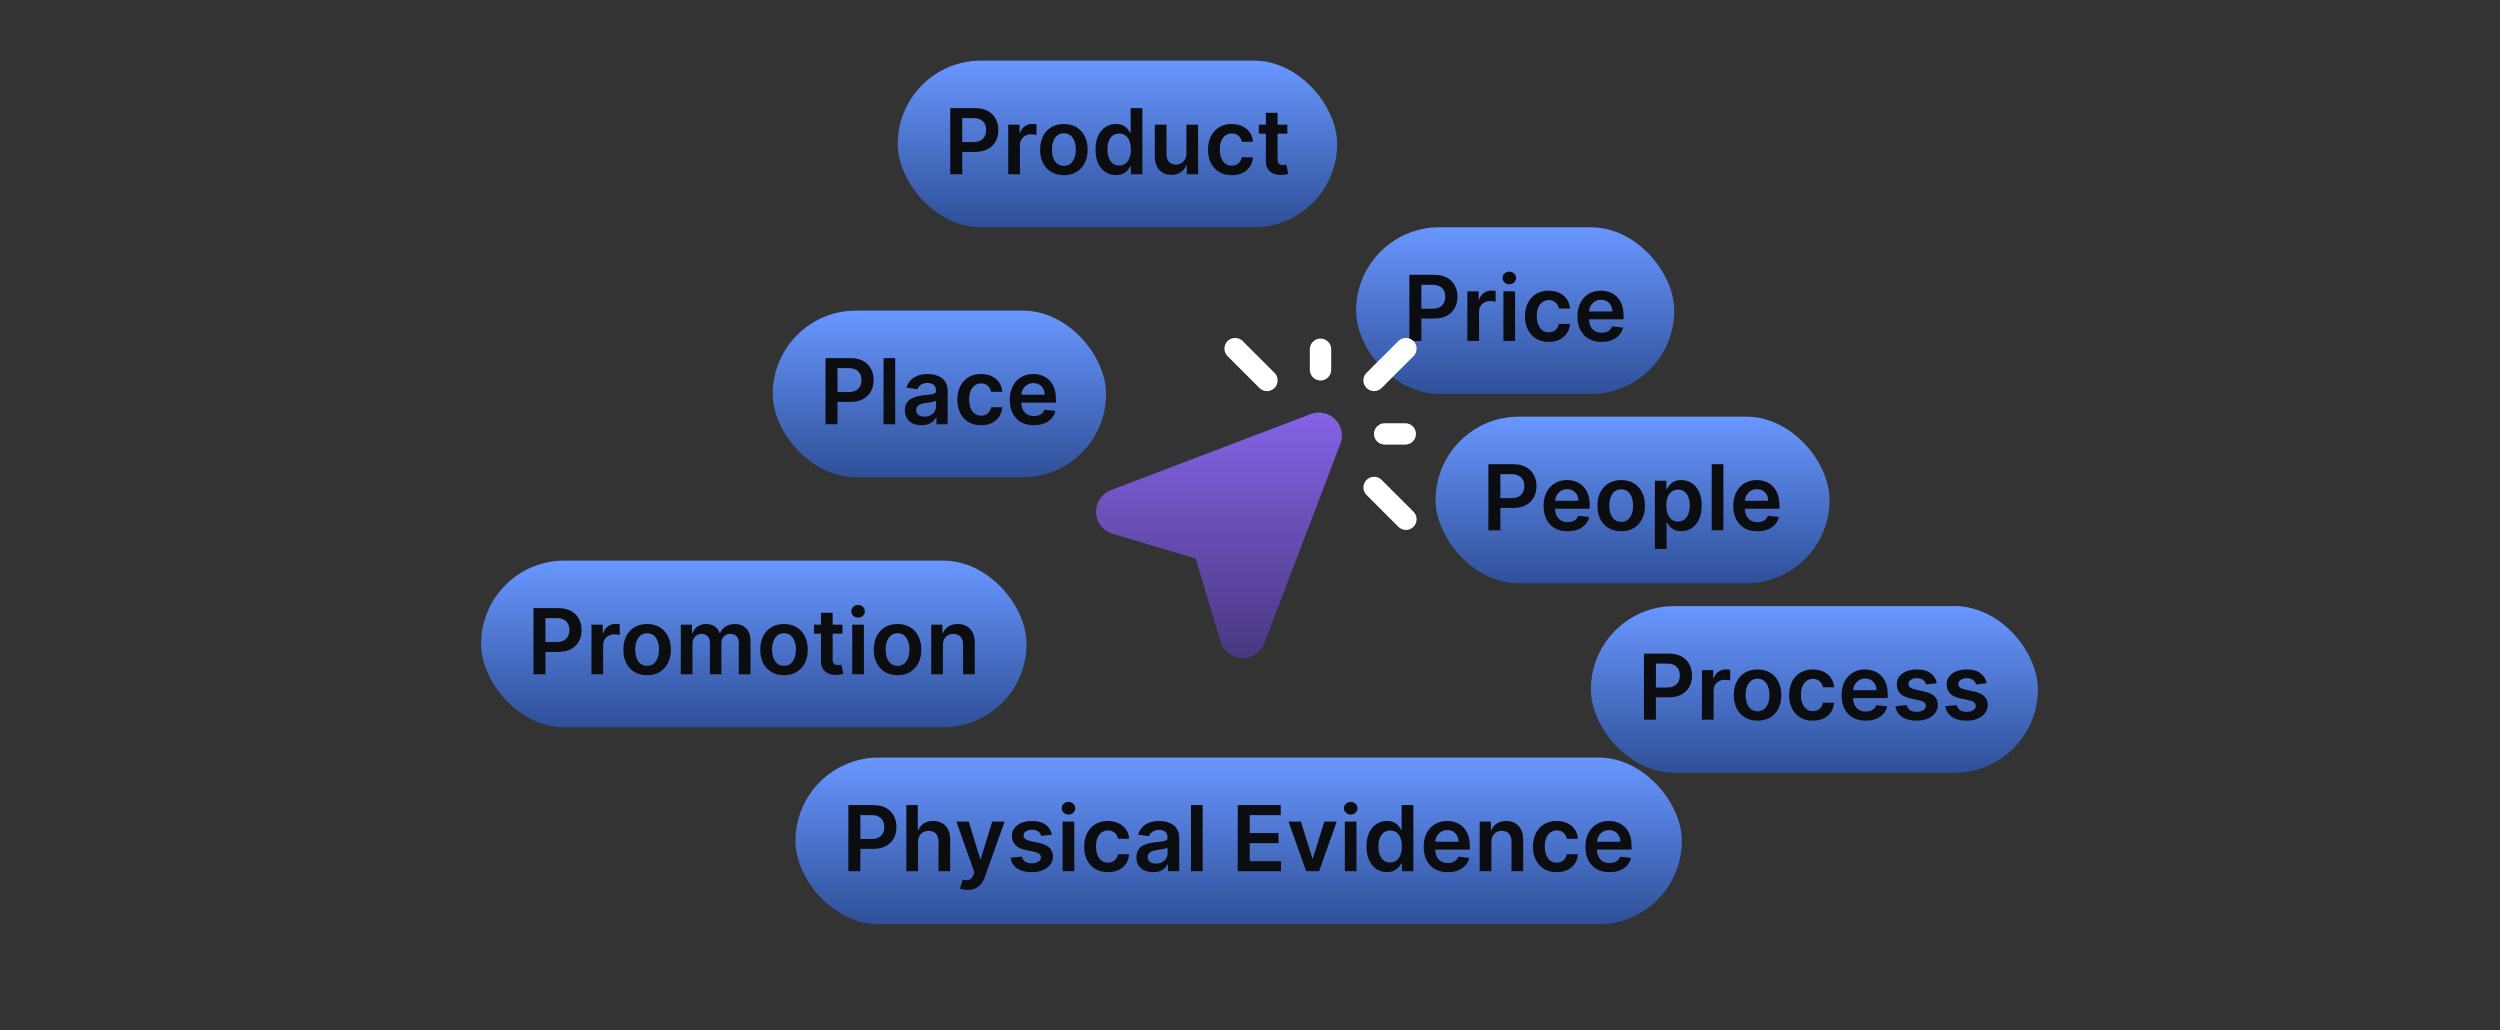
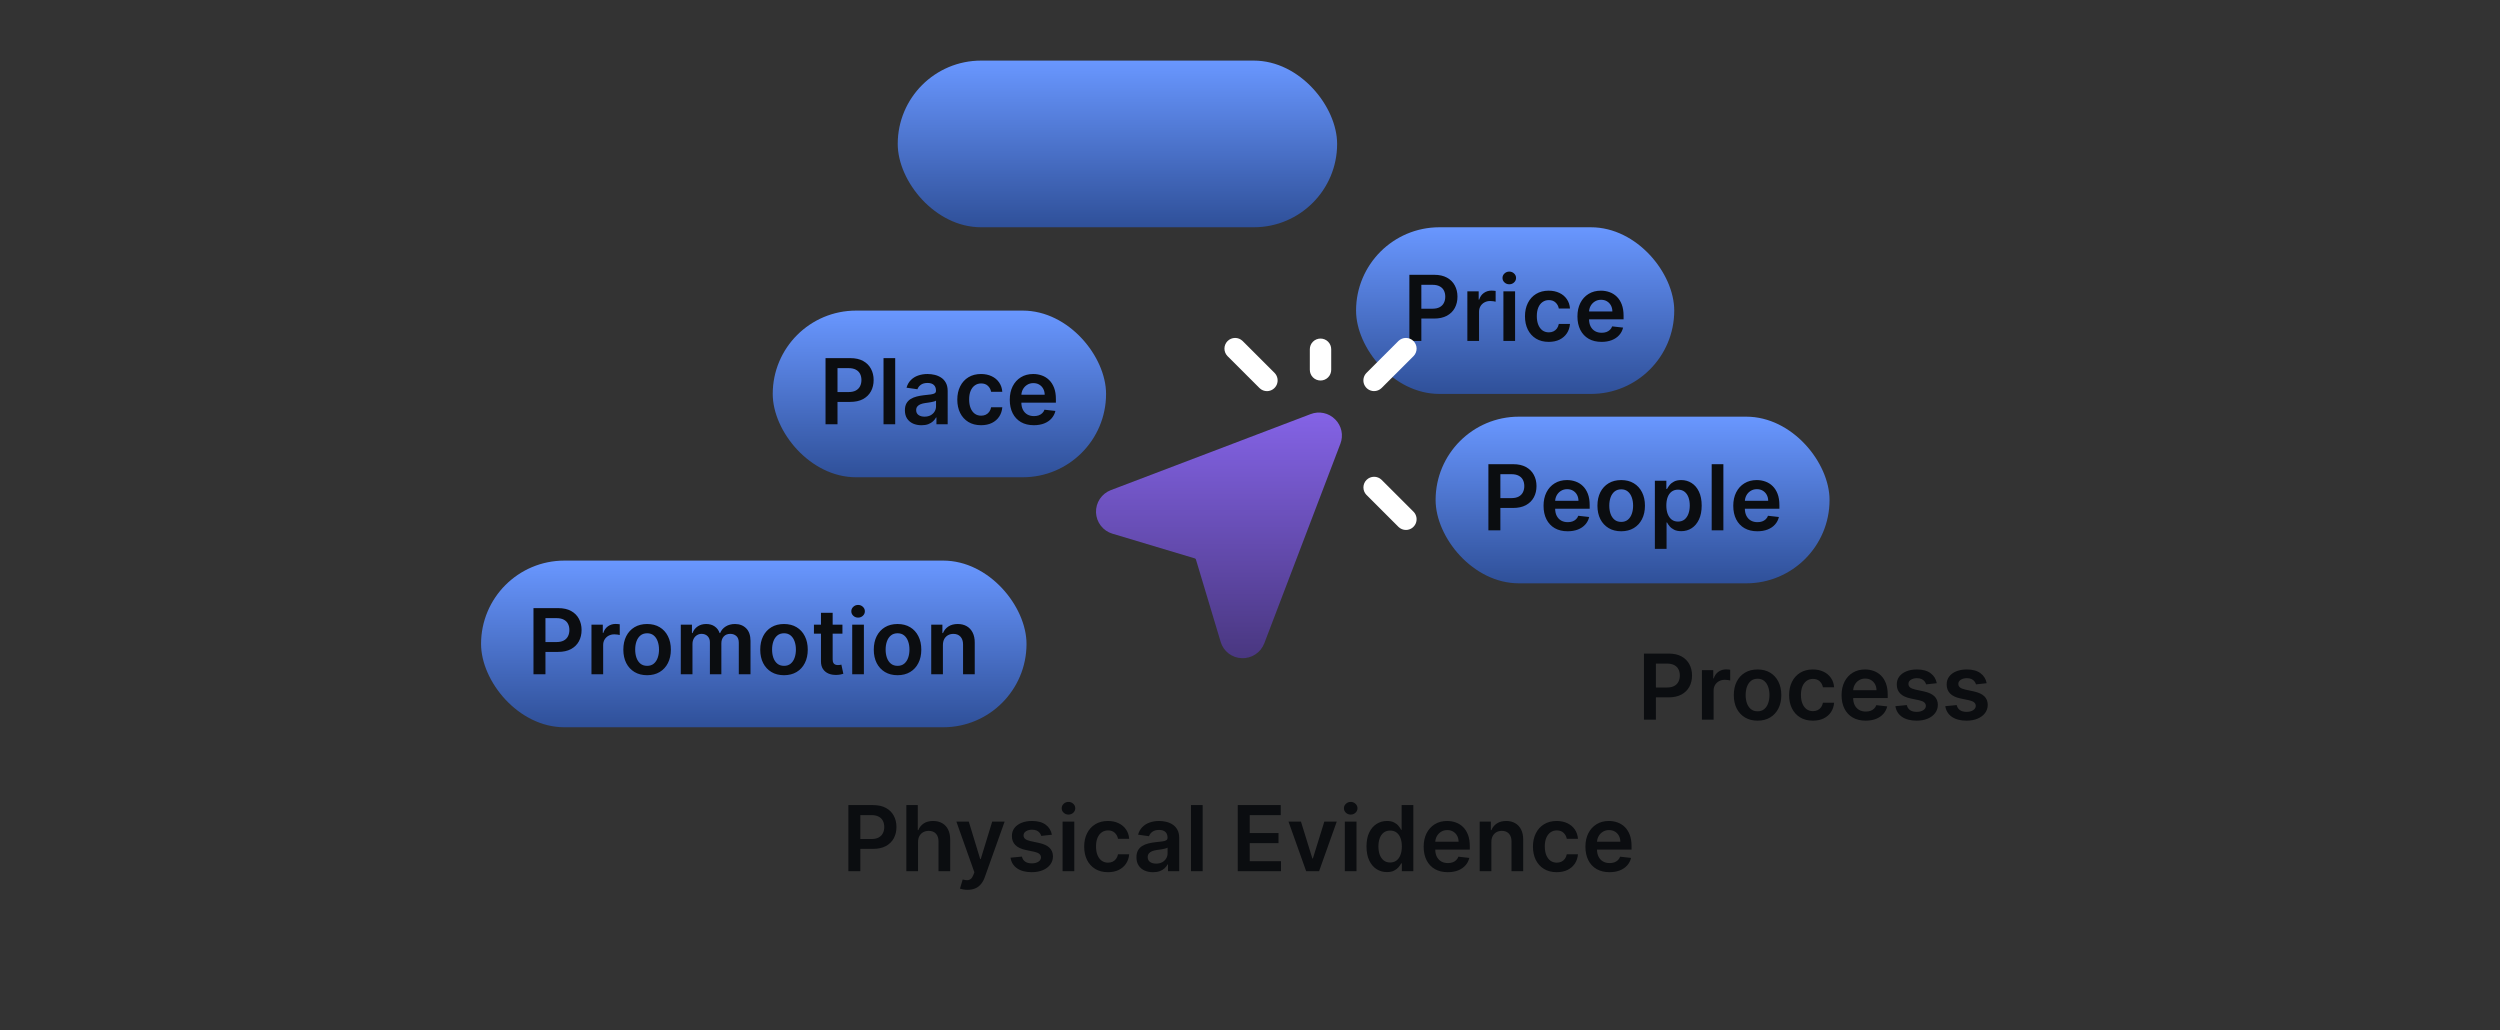
<svg xmlns="http://www.w3.org/2000/svg" width="330" height="136" viewBox="0 0 330 136" fill="none">
  <rect x="0" y="0" width="330" height="136" fill="#333333" stroke="none" />
-   <rect x="105" y="100" width="117" height="22" rx="11" fill="url(#paint0_linear_19_588)" />
  <path d="M111.984 115V106.273H115.257C115.927 106.273 116.49 106.398 116.944 106.648C117.401 106.898 117.747 107.241 117.98 107.679C118.215 108.114 118.333 108.608 118.333 109.162C118.333 109.722 118.215 110.219 117.98 110.653C117.744 111.088 117.396 111.43 116.936 111.68C116.475 111.928 115.909 112.051 115.235 112.051H113.066V110.751H115.022C115.414 110.751 115.735 110.683 115.985 110.547C116.235 110.411 116.42 110.223 116.539 109.984C116.661 109.746 116.722 109.472 116.722 109.162C116.722 108.852 116.661 108.58 116.539 108.344C116.42 108.108 116.234 107.925 115.981 107.794C115.731 107.661 115.409 107.594 115.014 107.594H113.565V115H111.984ZM121.181 111.165V115H119.638V106.273H121.147V109.567H121.224C121.377 109.197 121.614 108.906 121.935 108.693C122.259 108.477 122.671 108.369 123.171 108.369C123.626 108.369 124.022 108.464 124.36 108.655C124.698 108.845 124.959 109.124 125.144 109.49C125.331 109.857 125.425 110.304 125.425 110.832V115H123.883V111.071C123.883 110.631 123.769 110.288 123.542 110.044C123.317 109.797 123.002 109.673 122.596 109.673C122.323 109.673 122.079 109.733 121.863 109.852C121.65 109.969 121.482 110.138 121.36 110.359C121.241 110.581 121.181 110.849 121.181 111.165ZM127.722 117.455C127.512 117.455 127.317 117.438 127.138 117.403C126.962 117.372 126.822 117.335 126.716 117.293L127.074 116.091C127.299 116.156 127.499 116.188 127.675 116.185C127.851 116.182 128.006 116.126 128.14 116.018C128.276 115.913 128.391 115.737 128.485 115.49L128.617 115.136L126.243 108.455H127.88L129.388 113.398H129.456L130.969 108.455H132.61L129.989 115.793C129.867 116.139 129.705 116.436 129.503 116.683C129.302 116.933 129.055 117.124 128.762 117.254C128.472 117.388 128.126 117.455 127.722 117.455ZM138.851 110.185L137.444 110.338C137.405 110.196 137.335 110.062 137.236 109.938C137.139 109.812 137.008 109.712 136.844 109.635C136.679 109.558 136.477 109.52 136.238 109.52C135.917 109.52 135.648 109.589 135.429 109.729C135.213 109.868 135.106 110.048 135.109 110.27C135.106 110.46 135.176 110.615 135.318 110.734C135.463 110.854 135.702 110.952 136.034 111.028L137.15 111.267C137.77 111.401 138.23 111.612 138.531 111.902C138.835 112.192 138.988 112.571 138.991 113.04C138.988 113.452 138.868 113.815 138.629 114.131C138.393 114.443 138.065 114.687 137.645 114.864C137.224 115.04 136.741 115.128 136.196 115.128C135.395 115.128 134.75 114.96 134.261 114.625C133.773 114.287 133.481 113.817 133.388 113.214L134.892 113.07C134.96 113.365 135.105 113.588 135.327 113.739C135.548 113.889 135.836 113.964 136.192 113.964C136.558 113.964 136.852 113.889 137.074 113.739C137.298 113.588 137.41 113.402 137.41 113.18C137.41 112.993 137.338 112.838 137.193 112.716C137.051 112.594 136.829 112.5 136.528 112.435L135.412 112.2C134.784 112.07 134.319 111.849 134.018 111.54C133.717 111.227 133.568 110.832 133.571 110.355C133.568 109.952 133.677 109.602 133.899 109.307C134.123 109.009 134.434 108.778 134.832 108.616C135.233 108.452 135.694 108.369 136.217 108.369C136.984 108.369 137.588 108.533 138.028 108.859C138.471 109.186 138.746 109.628 138.851 110.185ZM140.263 115V108.455H141.806V115H140.263ZM141.039 107.526C140.795 107.526 140.584 107.445 140.408 107.283C140.232 107.118 140.144 106.92 140.144 106.69C140.144 106.457 140.232 106.26 140.408 106.098C140.584 105.933 140.795 105.851 141.039 105.851C141.286 105.851 141.496 105.933 141.67 106.098C141.846 106.26 141.934 106.457 141.934 106.69C141.934 106.92 141.846 107.118 141.67 107.283C141.496 107.445 141.286 107.526 141.039 107.526ZM146.247 115.128C145.594 115.128 145.033 114.984 144.564 114.697C144.098 114.411 143.739 114.014 143.486 113.509C143.236 113 143.111 112.415 143.111 111.753C143.111 111.088 143.239 110.501 143.494 109.993C143.75 109.482 144.111 109.084 144.577 108.8C145.046 108.513 145.6 108.369 146.239 108.369C146.77 108.369 147.24 108.467 147.649 108.663C148.061 108.857 148.389 109.131 148.634 109.486C148.878 109.838 149.017 110.25 149.051 110.722H147.577C147.517 110.406 147.375 110.143 147.151 109.933C146.929 109.72 146.632 109.614 146.26 109.614C145.945 109.614 145.668 109.699 145.429 109.869C145.191 110.037 145.004 110.278 144.871 110.594C144.74 110.909 144.675 111.287 144.675 111.727C144.675 112.173 144.74 112.557 144.871 112.878C145.002 113.196 145.185 113.442 145.421 113.615C145.659 113.786 145.939 113.871 146.26 113.871C146.487 113.871 146.691 113.828 146.869 113.743C147.051 113.655 147.203 113.528 147.325 113.364C147.448 113.199 147.531 112.999 147.577 112.763H149.051C149.014 113.226 148.878 113.636 148.642 113.994C148.406 114.349 148.085 114.628 147.679 114.83C147.273 115.028 146.796 115.128 146.247 115.128ZM152.202 115.132C151.787 115.132 151.413 115.058 151.081 114.911C150.751 114.76 150.49 114.538 150.297 114.246C150.106 113.953 150.011 113.592 150.011 113.163C150.011 112.794 150.079 112.489 150.216 112.247C150.352 112.006 150.538 111.812 150.774 111.668C151.01 111.523 151.275 111.413 151.571 111.339C151.869 111.263 152.177 111.207 152.496 111.173C152.879 111.134 153.19 111.098 153.429 111.067C153.667 111.033 153.841 110.982 153.949 110.913C154.059 110.842 154.115 110.733 154.115 110.585V110.56C154.115 110.239 154.02 109.99 153.829 109.814C153.639 109.638 153.365 109.55 153.007 109.55C152.629 109.55 152.329 109.632 152.108 109.797C151.889 109.962 151.741 110.156 151.665 110.381L150.224 110.176C150.338 109.778 150.525 109.446 150.787 109.179C151.048 108.909 151.368 108.707 151.746 108.574C152.123 108.438 152.541 108.369 152.998 108.369C153.314 108.369 153.628 108.406 153.94 108.48C154.253 108.554 154.538 108.676 154.797 108.847C155.055 109.014 155.263 109.243 155.419 109.533C155.578 109.822 155.657 110.185 155.657 110.619V115H154.175V114.101H154.123C154.03 114.283 153.898 114.453 153.727 114.612C153.559 114.768 153.348 114.895 153.092 114.991C152.839 115.085 152.542 115.132 152.202 115.132ZM152.602 113.999C152.912 113.999 153.18 113.937 153.407 113.815C153.635 113.69 153.809 113.526 153.932 113.321C154.057 113.116 154.119 112.893 154.119 112.652V111.881C154.071 111.92 153.988 111.957 153.872 111.991C153.758 112.026 153.631 112.055 153.488 112.081C153.346 112.107 153.206 112.129 153.067 112.149C152.927 112.169 152.807 112.186 152.704 112.2C152.474 112.232 152.268 112.283 152.086 112.354C151.905 112.425 151.761 112.524 151.656 112.652C151.551 112.777 151.498 112.939 151.498 113.138C151.498 113.422 151.602 113.636 151.809 113.781C152.017 113.926 152.281 113.999 152.602 113.999ZM158.751 106.273V115H157.209V106.273H158.751ZM163.382 115V106.273H169.058V107.598H164.963V109.967H168.764V111.293H164.963V113.675H169.093V115H163.382ZM176.45 108.455L174.119 115H172.414L170.083 108.455H171.728L173.232 113.317H173.301L174.809 108.455H176.45ZM177.517 115V108.455H179.06V115H177.517ZM178.293 107.526C178.048 107.526 177.838 107.445 177.662 107.283C177.486 107.118 177.398 106.92 177.398 106.69C177.398 106.457 177.486 106.26 177.662 106.098C177.838 105.933 178.048 105.851 178.293 105.851C178.54 105.851 178.75 105.933 178.923 106.098C179.1 106.26 179.188 106.457 179.188 106.69C179.188 106.92 179.1 107.118 178.923 107.283C178.75 107.445 178.54 107.526 178.293 107.526ZM183.075 115.115C182.561 115.115 182.101 114.983 181.694 114.719C181.288 114.455 180.967 114.071 180.731 113.568C180.496 113.065 180.378 112.455 180.378 111.736C180.378 111.009 180.497 110.395 180.736 109.895C180.977 109.392 181.302 109.013 181.711 108.757C182.121 108.499 182.577 108.369 183.079 108.369C183.463 108.369 183.778 108.435 184.025 108.565C184.273 108.693 184.469 108.848 184.613 109.03C184.758 109.209 184.871 109.378 184.95 109.537H185.014V106.273H186.561V115H185.044V113.969H184.95C184.871 114.128 184.756 114.297 184.605 114.476C184.454 114.652 184.256 114.803 184.008 114.928C183.761 115.053 183.45 115.115 183.075 115.115ZM183.506 113.849C183.832 113.849 184.111 113.761 184.341 113.585C184.571 113.406 184.746 113.158 184.865 112.839C184.984 112.521 185.044 112.151 185.044 111.727C185.044 111.304 184.984 110.936 184.865 110.624C184.748 110.311 184.575 110.068 184.345 109.895C184.118 109.722 183.838 109.635 183.506 109.635C183.162 109.635 182.875 109.724 182.645 109.903C182.415 110.082 182.241 110.33 182.125 110.645C182.008 110.96 181.95 111.321 181.95 111.727C181.95 112.136 182.008 112.501 182.125 112.822C182.244 113.141 182.419 113.392 182.649 113.577C182.882 113.759 183.167 113.849 183.506 113.849ZM191.102 115.128C190.446 115.128 189.879 114.991 189.402 114.719C188.928 114.443 188.563 114.054 188.307 113.551C188.051 113.045 187.923 112.45 187.923 111.766C187.923 111.092 188.051 110.501 188.307 109.993C188.566 109.482 188.926 109.084 189.389 108.8C189.852 108.513 190.396 108.369 191.021 108.369C191.425 108.369 191.806 108.435 192.164 108.565C192.524 108.693 192.843 108.892 193.118 109.162C193.396 109.432 193.615 109.776 193.774 110.193C193.933 110.608 194.013 111.102 194.013 111.676V112.149H188.648V111.109H192.534C192.531 110.814 192.468 110.551 192.343 110.321C192.218 110.088 192.043 109.905 191.818 109.771C191.597 109.638 191.338 109.571 191.043 109.571C190.727 109.571 190.45 109.648 190.212 109.801C189.973 109.952 189.787 110.151 189.654 110.398C189.523 110.642 189.456 110.911 189.453 111.203V112.111C189.453 112.491 189.523 112.818 189.662 113.091C189.801 113.361 189.996 113.568 190.246 113.713C190.496 113.855 190.789 113.926 191.124 113.926C191.348 113.926 191.551 113.895 191.733 113.832C191.915 113.767 192.073 113.672 192.206 113.547C192.34 113.422 192.441 113.267 192.509 113.082L193.949 113.244C193.858 113.625 193.685 113.957 193.429 114.241C193.176 114.523 192.852 114.741 192.458 114.898C192.063 115.051 191.611 115.128 191.102 115.128ZM196.861 111.165V115H195.318V108.455H196.792V109.567H196.869C197.02 109.2 197.26 108.909 197.589 108.693C197.922 108.477 198.332 108.369 198.821 108.369C199.273 108.369 199.666 108.466 200.001 108.659C200.339 108.852 200.601 109.132 200.785 109.499C200.973 109.865 201.065 110.31 201.062 110.832V115H199.52V111.071C199.52 110.634 199.406 110.291 199.179 110.044C198.954 109.797 198.643 109.673 198.246 109.673C197.976 109.673 197.736 109.733 197.525 109.852C197.318 109.969 197.155 110.138 197.035 110.359C196.919 110.581 196.861 110.849 196.861 111.165ZM205.486 115.128C204.832 115.128 204.271 114.984 203.802 114.697C203.336 114.411 202.977 114.014 202.724 113.509C202.474 113 202.349 112.415 202.349 111.753C202.349 111.088 202.477 110.501 202.733 109.993C202.988 109.482 203.349 109.084 203.815 108.8C204.284 108.513 204.838 108.369 205.477 108.369C206.008 108.369 206.479 108.467 206.888 108.663C207.3 108.857 207.628 109.131 207.872 109.486C208.116 109.838 208.256 110.25 208.29 110.722H206.815C206.756 110.406 206.613 110.143 206.389 109.933C206.167 109.72 205.871 109.614 205.498 109.614C205.183 109.614 204.906 109.699 204.667 109.869C204.429 110.037 204.243 110.278 204.109 110.594C203.979 110.909 203.913 111.287 203.913 111.727C203.913 112.173 203.979 112.557 204.109 112.878C204.24 113.196 204.423 113.442 204.659 113.615C204.898 113.786 205.177 113.871 205.498 113.871C205.726 113.871 205.929 113.828 206.108 113.743C206.29 113.655 206.442 113.528 206.564 113.364C206.686 113.199 206.77 112.999 206.815 112.763H208.29C208.253 113.226 208.116 113.636 207.881 113.994C207.645 114.349 207.324 114.628 206.917 114.83C206.511 115.028 206.034 115.128 205.486 115.128ZM212.454 115.128C211.798 115.128 211.231 114.991 210.754 114.719C210.279 114.443 209.914 114.054 209.659 113.551C209.403 113.045 209.275 112.45 209.275 111.766C209.275 111.092 209.403 110.501 209.659 109.993C209.917 109.482 210.278 109.084 210.741 108.8C211.204 108.513 211.748 108.369 212.373 108.369C212.776 108.369 213.157 108.435 213.515 108.565C213.876 108.693 214.194 108.892 214.47 109.162C214.748 109.432 214.967 109.776 215.126 110.193C215.285 110.608 215.365 111.102 215.365 111.676V112.149H209.999V111.109H213.886C213.883 110.814 213.819 110.551 213.694 110.321C213.569 110.088 213.394 109.905 213.17 109.771C212.948 109.638 212.69 109.571 212.394 109.571C212.079 109.571 211.802 109.648 211.563 109.801C211.325 109.952 211.139 110.151 211.005 110.398C210.874 110.642 210.808 110.911 210.805 111.203V112.111C210.805 112.491 210.874 112.818 211.014 113.091C211.153 113.361 211.347 113.568 211.597 113.713C211.847 113.855 212.14 113.926 212.475 113.926C212.7 113.926 212.903 113.895 213.085 113.832C213.267 113.767 213.424 113.672 213.558 113.547C213.691 113.422 213.792 113.267 213.86 113.082L215.301 113.244C215.21 113.625 215.036 113.957 214.781 114.241C214.528 114.523 214.204 114.741 213.809 114.898C213.414 115.051 212.963 115.128 212.454 115.128Z" fill="#0B0D10" />
  <rect x="189.5" y="55" width="52" height="22" rx="11" fill="url(#paint1_linear_19_588)" />
  <path d="M196.468 70V61.273H199.741C200.411 61.273 200.974 61.398 201.428 61.648C201.886 61.898 202.231 62.242 202.464 62.679C202.7 63.114 202.818 63.608 202.818 64.162C202.818 64.722 202.7 65.219 202.464 65.653C202.228 66.088 201.88 66.43 201.42 66.68C200.96 66.928 200.393 67.051 199.72 67.051H197.551V65.751H199.507C199.899 65.751 200.22 65.683 200.47 65.547C200.72 65.41 200.904 65.223 201.024 64.984C201.146 64.746 201.207 64.472 201.207 64.162C201.207 63.852 201.146 63.58 201.024 63.344C200.904 63.108 200.718 62.925 200.465 62.794C200.215 62.66 199.893 62.594 199.498 62.594H198.049V70H196.468ZM206.927 70.128C206.27 70.128 205.704 69.992 205.226 69.719C204.752 69.443 204.387 69.054 204.131 68.551C203.876 68.046 203.748 67.45 203.748 66.766C203.748 66.092 203.876 65.501 204.131 64.993C204.39 64.481 204.751 64.084 205.214 63.8C205.677 63.513 206.221 63.369 206.846 63.369C207.249 63.369 207.63 63.435 207.988 63.565C208.349 63.693 208.667 63.892 208.942 64.162C209.221 64.432 209.439 64.776 209.599 65.193C209.758 65.608 209.837 66.102 209.837 66.676V67.149H204.472V66.109H208.358C208.356 65.814 208.292 65.551 208.167 65.321C208.042 65.088 207.867 64.905 207.643 64.771C207.421 64.638 207.162 64.571 206.867 64.571C206.552 64.571 206.275 64.648 206.036 64.801C205.797 64.952 205.611 65.151 205.478 65.398C205.347 65.642 205.28 65.91 205.278 66.203V67.111C205.278 67.492 205.347 67.818 205.486 68.091C205.626 68.361 205.82 68.568 206.07 68.713C206.32 68.855 206.613 68.926 206.948 68.926C207.172 68.926 207.376 68.895 207.557 68.832C207.739 68.767 207.897 68.672 208.03 68.547C208.164 68.422 208.265 68.267 208.333 68.082L209.773 68.244C209.682 68.625 209.509 68.957 209.253 69.242C209.001 69.523 208.677 69.742 208.282 69.898C207.887 70.051 207.435 70.128 206.927 70.128ZM213.997 70.128C213.358 70.128 212.804 69.987 212.335 69.706C211.867 69.425 211.503 69.031 211.244 68.526C210.989 68.02 210.861 67.429 210.861 66.753C210.861 66.077 210.989 65.484 211.244 64.976C211.503 64.467 211.867 64.072 212.335 63.791C212.804 63.51 213.358 63.369 213.997 63.369C214.637 63.369 215.191 63.51 215.659 63.791C216.128 64.072 216.49 64.467 216.746 64.976C217.004 65.484 217.134 66.077 217.134 66.753C217.134 67.429 217.004 68.02 216.746 68.526C216.49 69.031 216.128 69.425 215.659 69.706C215.191 69.987 214.637 70.128 213.997 70.128ZM214.006 68.892C214.352 68.892 214.642 68.797 214.875 68.606C215.108 68.413 215.281 68.155 215.395 67.831C215.512 67.507 215.57 67.146 215.57 66.749C215.57 66.348 215.512 65.986 215.395 65.662C215.281 65.335 215.108 65.075 214.875 64.882C214.642 64.689 214.352 64.592 214.006 64.592C213.651 64.592 213.355 64.689 213.119 64.882C212.887 65.075 212.712 65.335 212.595 65.662C212.482 65.986 212.425 66.348 212.425 66.749C212.425 67.146 212.482 67.507 212.595 67.831C212.712 68.155 212.887 68.413 213.119 68.606C213.355 68.797 213.651 68.892 214.006 68.892ZM218.443 72.454V63.455H219.96V64.537H220.05C220.129 64.378 220.241 64.209 220.386 64.03C220.531 63.848 220.727 63.693 220.974 63.565C221.221 63.435 221.537 63.369 221.92 63.369C222.426 63.369 222.882 63.499 223.288 63.757C223.697 64.013 224.021 64.392 224.26 64.895C224.501 65.395 224.622 66.008 224.622 66.736C224.622 67.454 224.504 68.065 224.268 68.568C224.032 69.071 223.711 69.454 223.305 69.719C222.899 69.983 222.439 70.115 221.925 70.115C221.55 70.115 221.238 70.053 220.991 69.928C220.744 69.803 220.545 69.652 220.395 69.476C220.247 69.297 220.132 69.128 220.05 68.969H219.986V72.454H218.443ZM219.956 66.727C219.956 67.151 220.015 67.521 220.135 67.84C220.257 68.158 220.432 68.406 220.659 68.585C220.889 68.761 221.167 68.849 221.494 68.849C221.835 68.849 222.121 68.758 222.351 68.577C222.581 68.392 222.754 68.141 222.871 67.822C222.99 67.501 223.05 67.136 223.05 66.727C223.05 66.321 222.991 65.96 222.875 65.645C222.758 65.329 222.585 65.082 222.355 64.903C222.125 64.724 221.838 64.635 221.494 64.635C221.165 64.635 220.885 64.722 220.655 64.895C220.425 65.068 220.25 65.311 220.131 65.624C220.014 65.936 219.956 66.304 219.956 66.727ZM227.486 61.273V70H225.943V61.273H227.486ZM231.97 70.128C231.313 70.128 230.747 69.992 230.269 69.719C229.795 69.443 229.43 69.054 229.174 68.551C228.919 68.046 228.791 67.45 228.791 66.766C228.791 66.092 228.919 65.501 229.174 64.993C229.433 64.481 229.794 64.084 230.257 63.8C230.72 63.513 231.264 63.369 231.889 63.369C232.292 63.369 232.673 63.435 233.031 63.565C233.392 63.693 233.71 63.892 233.985 64.162C234.264 64.432 234.482 64.776 234.642 65.193C234.801 65.608 234.88 66.102 234.88 66.676V67.149H229.515V66.109H233.401C233.399 65.814 233.335 65.551 233.21 65.321C233.085 65.088 232.91 64.905 232.686 64.771C232.464 64.638 232.205 64.571 231.91 64.571C231.595 64.571 231.318 64.648 231.079 64.801C230.84 64.952 230.654 65.151 230.521 65.398C230.39 65.642 230.323 65.91 230.32 66.203V67.111C230.32 67.492 230.39 67.818 230.529 68.091C230.669 68.361 230.863 68.568 231.113 68.713C231.363 68.855 231.656 68.926 231.991 68.926C232.215 68.926 232.419 68.895 232.6 68.832C232.782 68.767 232.94 68.672 233.073 68.547C233.207 68.422 233.308 68.267 233.376 68.082L234.816 68.244C234.725 68.625 234.552 68.957 234.296 69.242C234.044 69.523 233.72 69.742 233.325 69.898C232.93 70.051 232.478 70.128 231.97 70.128Z" fill="#0B0D10" />
  <rect x="63.5" y="74" width="72" height="22" rx="11" fill="url(#paint2_linear_19_588)" />
  <path d="M70.419 89V80.273H73.692C74.363 80.273 74.925 80.398 75.38 80.648C75.837 80.898 76.182 81.242 76.415 81.679C76.651 82.114 76.769 82.608 76.769 83.162C76.769 83.722 76.651 84.219 76.415 84.653C76.179 85.088 75.831 85.43 75.371 85.68C74.911 85.928 74.344 86.051 73.671 86.051H71.502V84.751H73.458C73.85 84.751 74.171 84.683 74.421 84.547C74.671 84.41 74.856 84.223 74.975 83.984C75.097 83.746 75.158 83.472 75.158 83.162C75.158 82.852 75.097 82.579 74.975 82.344C74.856 82.108 74.669 81.925 74.416 81.794C74.166 81.66 73.844 81.594 73.449 81.594H72V89H70.419ZM78.074 89V82.454H79.57V83.546H79.638C79.757 83.168 79.962 82.876 80.251 82.672C80.544 82.465 80.878 82.361 81.253 82.361C81.338 82.361 81.433 82.365 81.538 82.374C81.646 82.379 81.736 82.389 81.807 82.403V83.822C81.742 83.8 81.638 83.78 81.496 83.763C81.356 83.743 81.222 83.733 81.091 83.733C80.81 83.733 80.557 83.794 80.332 83.916C80.111 84.035 79.936 84.202 79.808 84.415C79.68 84.628 79.617 84.874 79.617 85.152V89H78.074ZM85.417 89.128C84.778 89.128 84.224 88.987 83.755 88.706C83.287 88.425 82.923 88.031 82.664 87.526C82.409 87.02 82.281 86.429 82.281 85.753C82.281 85.077 82.409 84.484 82.664 83.976C82.923 83.467 83.287 83.072 83.755 82.791C84.224 82.51 84.778 82.369 85.417 82.369C86.056 82.369 86.61 82.51 87.079 82.791C87.548 83.072 87.91 83.467 88.166 83.976C88.424 84.484 88.554 85.077 88.554 85.753C88.554 86.429 88.424 87.02 88.166 87.526C87.91 88.031 87.548 88.425 87.079 88.706C86.61 88.987 86.056 89.128 85.417 89.128ZM85.426 87.892C85.772 87.892 86.062 87.797 86.295 87.606C86.528 87.413 86.701 87.155 86.815 86.831C86.931 86.507 86.99 86.146 86.99 85.749C86.99 85.348 86.931 84.986 86.815 84.662C86.701 84.335 86.528 84.075 86.295 83.882C86.062 83.689 85.772 83.592 85.426 83.592C85.071 83.592 84.775 83.689 84.539 83.882C84.306 84.075 84.132 84.335 84.015 84.662C83.902 84.986 83.845 85.348 83.845 85.749C83.845 86.146 83.902 86.507 84.015 86.831C84.132 87.155 84.306 87.413 84.539 87.606C84.775 87.797 85.071 87.892 85.426 87.892ZM89.863 89V82.454H91.337V83.567H91.414C91.55 83.192 91.776 82.899 92.092 82.689C92.407 82.476 92.783 82.369 93.221 82.369C93.664 82.369 94.038 82.477 94.342 82.693C94.648 82.906 94.864 83.197 94.989 83.567H95.058C95.202 83.203 95.447 82.913 95.79 82.697C96.137 82.479 96.548 82.369 97.022 82.369C97.624 82.369 98.116 82.56 98.496 82.94C98.877 83.321 99.067 83.876 99.067 84.606V89H97.521V84.845C97.521 84.439 97.413 84.142 97.197 83.954C96.981 83.764 96.717 83.669 96.404 83.669C96.032 83.669 95.741 83.785 95.531 84.019C95.323 84.249 95.219 84.548 95.219 84.918V89H93.707V84.781C93.707 84.443 93.604 84.173 93.4 83.972C93.198 83.77 92.934 83.669 92.607 83.669C92.386 83.669 92.184 83.726 92.002 83.84C91.82 83.95 91.675 84.108 91.567 84.312C91.46 84.514 91.406 84.75 91.406 85.02V89H89.863ZM103.488 89.128C102.848 89.128 102.294 88.987 101.826 88.706C101.357 88.425 100.993 88.031 100.735 87.526C100.479 87.02 100.351 86.429 100.351 85.753C100.351 85.077 100.479 84.484 100.735 83.976C100.993 83.467 101.357 83.072 101.826 82.791C102.294 82.51 102.848 82.369 103.488 82.369C104.127 82.369 104.681 82.51 105.15 82.791C105.618 83.072 105.98 83.467 106.236 83.976C106.495 84.484 106.624 85.077 106.624 85.753C106.624 86.429 106.495 87.02 106.236 87.526C105.98 88.031 105.618 88.425 105.15 88.706C104.681 88.987 104.127 89.128 103.488 89.128ZM103.496 87.892C103.843 87.892 104.132 87.797 104.365 87.606C104.598 87.413 104.772 87.155 104.885 86.831C105.002 86.507 105.06 86.146 105.06 85.749C105.06 85.348 105.002 84.986 104.885 84.662C104.772 84.335 104.598 84.075 104.365 83.882C104.132 83.689 103.843 83.592 103.496 83.592C103.141 83.592 102.846 83.689 102.61 83.882C102.377 84.075 102.202 84.335 102.086 84.662C101.972 84.986 101.915 85.348 101.915 85.749C101.915 86.146 101.972 86.507 102.086 86.831C102.202 87.155 102.377 87.413 102.61 87.606C102.846 87.797 103.141 87.892 103.496 87.892ZM111.202 82.454V83.648H107.439V82.454H111.202ZM108.368 80.886H109.911V87.031C109.911 87.239 109.942 87.398 110.004 87.508C110.07 87.617 110.155 87.69 110.26 87.73C110.365 87.77 110.482 87.79 110.609 87.79C110.706 87.79 110.794 87.783 110.874 87.769C110.956 87.754 111.018 87.742 111.061 87.73L111.321 88.936C111.239 88.965 111.121 88.996 110.967 89.03C110.817 89.064 110.632 89.084 110.413 89.09C110.027 89.101 109.679 89.043 109.369 88.915C109.06 88.784 108.814 88.582 108.632 88.31C108.453 88.037 108.365 87.696 108.368 87.287V80.886ZM112.492 89V82.454H114.034V89H112.492ZM113.267 81.526C113.023 81.526 112.813 81.445 112.637 81.283C112.461 81.118 112.373 80.921 112.373 80.69C112.373 80.457 112.461 80.26 112.637 80.098C112.813 79.933 113.023 79.851 113.267 79.851C113.515 79.851 113.725 79.933 113.898 80.098C114.074 80.26 114.162 80.457 114.162 80.69C114.162 80.921 114.074 81.118 113.898 81.283C113.725 81.445 113.515 81.526 113.267 81.526ZM118.476 89.128C117.837 89.128 117.283 88.987 116.814 88.706C116.345 88.425 115.982 88.031 115.723 87.526C115.467 87.02 115.339 86.429 115.339 85.753C115.339 85.077 115.467 84.484 115.723 83.976C115.982 83.467 116.345 83.072 116.814 82.791C117.283 82.51 117.837 82.369 118.476 82.369C119.115 82.369 119.669 82.51 120.138 82.791C120.607 83.072 120.969 83.467 121.224 83.976C121.483 84.484 121.612 85.077 121.612 85.753C121.612 86.429 121.483 87.02 121.224 87.526C120.969 88.031 120.607 88.425 120.138 88.706C119.669 88.987 119.115 89.128 118.476 89.128ZM118.484 87.892C118.831 87.892 119.121 87.797 119.354 87.606C119.587 87.413 119.76 87.155 119.874 86.831C119.99 86.507 120.048 86.146 120.048 85.749C120.048 85.348 119.99 84.986 119.874 84.662C119.76 84.335 119.587 84.075 119.354 83.882C119.121 83.689 118.831 83.592 118.484 83.592C118.129 83.592 117.834 83.689 117.598 83.882C117.365 84.075 117.19 84.335 117.074 84.662C116.96 84.986 116.903 85.348 116.903 85.749C116.903 86.146 116.96 86.507 117.074 86.831C117.19 87.155 117.365 87.413 117.598 87.606C117.834 87.797 118.129 87.892 118.484 87.892ZM124.464 85.165V89H122.922V82.454H124.396V83.567H124.473C124.623 83.2 124.863 82.909 125.193 82.693C125.525 82.477 125.936 82.369 126.424 82.369C126.876 82.369 127.27 82.466 127.605 82.659C127.943 82.852 128.204 83.132 128.389 83.499C128.576 83.865 128.669 84.31 128.666 84.832V89H127.123V85.071C127.123 84.633 127.01 84.291 126.782 84.044C126.558 83.797 126.247 83.673 125.849 83.673C125.579 83.673 125.339 83.733 125.129 83.852C124.922 83.969 124.758 84.138 124.639 84.359C124.522 84.581 124.464 84.849 124.464 85.165Z" fill="#0B0D10" />
  <rect x="102" y="41" width="44" height="22" rx="11" fill="url(#paint3_linear_19_588)" />
  <path d="M108.97 56V47.273H112.243C112.913 47.273 113.476 47.398 113.93 47.648C114.388 47.898 114.733 48.242 114.966 48.679C115.202 49.114 115.32 49.608 115.32 50.162C115.32 50.722 115.202 51.219 114.966 51.653C114.73 52.088 114.382 52.43 113.922 52.68C113.462 52.928 112.895 53.051 112.222 53.051H110.053V51.751H112.009C112.401 51.751 112.722 51.683 112.972 51.547C113.222 51.41 113.406 51.223 113.526 50.984C113.648 50.746 113.709 50.472 113.709 50.162C113.709 49.852 113.648 49.58 113.526 49.344C113.406 49.108 113.22 48.925 112.967 48.794C112.717 48.66 112.395 48.594 112 48.594H110.551V56H108.97ZM118.167 47.273V56H116.625V47.273H118.167ZM121.637 56.132C121.222 56.132 120.849 56.058 120.516 55.91C120.187 55.76 119.925 55.538 119.732 55.246C119.542 54.953 119.447 54.592 119.447 54.163C119.447 53.794 119.515 53.489 119.651 53.247C119.788 53.006 119.974 52.812 120.21 52.668C120.445 52.523 120.711 52.413 121.006 52.34C121.305 52.263 121.613 52.207 121.931 52.173C122.315 52.133 122.626 52.098 122.864 52.067C123.103 52.033 123.276 51.981 123.384 51.913C123.495 51.842 123.55 51.733 123.55 51.585V51.56C123.55 51.239 123.455 50.99 123.265 50.814C123.075 50.638 122.8 50.55 122.442 50.55C122.065 50.55 121.765 50.632 121.543 50.797C121.325 50.962 121.177 51.156 121.1 51.381L119.66 51.176C119.773 50.778 119.961 50.446 120.222 50.179C120.484 49.909 120.803 49.707 121.181 49.574C121.559 49.438 121.977 49.369 122.434 49.369C122.749 49.369 123.063 49.406 123.376 49.48C123.688 49.554 123.974 49.676 124.232 49.847C124.491 50.014 124.698 50.243 124.854 50.533C125.013 50.822 125.093 51.185 125.093 51.619V56H123.61V55.101H123.559C123.465 55.283 123.333 55.453 123.163 55.612C122.995 55.769 122.783 55.895 122.528 55.992C122.275 56.085 121.978 56.132 121.637 56.132ZM122.038 54.999C122.347 54.999 122.616 54.938 122.843 54.815C123.07 54.69 123.245 54.526 123.367 54.321C123.492 54.117 123.555 53.894 123.555 53.652V52.881C123.506 52.92 123.424 52.957 123.308 52.992C123.194 53.026 123.066 53.055 122.924 53.081C122.782 53.106 122.641 53.129 122.502 53.149C122.363 53.169 122.242 53.186 122.14 53.2C121.91 53.231 121.704 53.283 121.522 53.354C121.34 53.425 121.197 53.524 121.092 53.652C120.987 53.777 120.934 53.939 120.934 54.138C120.934 54.422 121.038 54.636 121.245 54.781C121.452 54.926 121.717 54.999 122.038 54.999ZM129.499 56.128C128.846 56.128 128.285 55.984 127.816 55.697C127.35 55.41 126.991 55.014 126.738 54.508C126.488 54 126.363 53.415 126.363 52.753C126.363 52.088 126.491 51.501 126.746 50.993C127.002 50.481 127.363 50.084 127.829 49.8C128.298 49.513 128.852 49.369 129.491 49.369C130.022 49.369 130.492 49.467 130.901 49.663C131.313 49.856 131.641 50.131 131.886 50.486C132.13 50.838 132.269 51.25 132.303 51.722H130.829C130.769 51.406 130.627 51.144 130.403 50.933C130.181 50.72 129.884 50.614 129.512 50.614C129.197 50.614 128.92 50.699 128.681 50.869C128.442 51.037 128.256 51.278 128.123 51.594C127.992 51.909 127.927 52.287 127.927 52.727C127.927 53.173 127.992 53.557 128.123 53.878C128.254 54.196 128.437 54.442 128.673 54.615C128.911 54.785 129.191 54.871 129.512 54.871C129.739 54.871 129.942 54.828 130.121 54.743C130.303 54.655 130.455 54.528 130.577 54.364C130.7 54.199 130.783 53.999 130.829 53.763H132.303C132.266 54.226 132.13 54.636 131.894 54.994C131.658 55.349 131.337 55.628 130.931 55.83C130.525 56.028 130.048 56.128 129.499 56.128ZM136.468 56.128C135.811 56.128 135.245 55.992 134.767 55.719C134.293 55.443 133.928 55.054 133.672 54.551C133.417 54.045 133.289 53.45 133.289 52.766C133.289 52.092 133.417 51.501 133.672 50.993C133.931 50.481 134.292 50.084 134.755 49.8C135.218 49.513 135.762 49.369 136.387 49.369C136.79 49.369 137.171 49.435 137.529 49.565C137.89 49.693 138.208 49.892 138.483 50.162C138.762 50.432 138.98 50.776 139.14 51.193C139.299 51.608 139.378 52.102 139.378 52.676V53.149H134.013V52.109H137.9C137.897 51.814 137.833 51.551 137.708 51.321C137.583 51.088 137.408 50.905 137.184 50.771C136.962 50.638 136.703 50.571 136.408 50.571C136.093 50.571 135.816 50.648 135.577 50.801C135.338 50.952 135.152 51.151 135.019 51.398C134.888 51.642 134.821 51.91 134.819 52.203V53.111C134.819 53.492 134.888 53.818 135.027 54.091C135.167 54.361 135.361 54.568 135.611 54.713C135.861 54.855 136.154 54.926 136.489 54.926C136.713 54.926 136.917 54.895 137.098 54.832C137.28 54.767 137.438 54.672 137.571 54.547C137.705 54.422 137.806 54.267 137.874 54.082L139.314 54.244C139.223 54.625 139.05 54.957 138.794 55.242C138.542 55.523 138.218 55.742 137.823 55.898C137.428 56.051 136.976 56.128 136.468 56.128Z" fill="#0B0D10" />
-   <rect x="210" y="80" width="59" height="22" rx="11" fill="url(#paint4_linear_19_588)" />
  <path d="M216.999 95V86.273H220.272C220.943 86.273 221.505 86.398 221.96 86.648C222.417 86.898 222.762 87.242 222.995 87.679C223.231 88.114 223.349 88.608 223.349 89.162C223.349 89.722 223.231 90.219 222.995 90.653C222.759 91.088 222.411 91.43 221.951 91.68C221.491 91.928 220.924 92.051 220.251 92.051H218.082V90.751H220.038C220.43 90.751 220.751 90.683 221.001 90.547C221.251 90.41 221.436 90.223 221.555 89.984C221.677 89.746 221.738 89.472 221.738 89.162C221.738 88.852 221.677 88.579 221.555 88.344C221.436 88.108 221.249 87.925 220.997 87.794C220.747 87.66 220.424 87.594 220.029 87.594H218.58V95H216.999ZM224.654 95V88.454H226.15V89.546H226.218C226.337 89.168 226.542 88.876 226.831 88.672C227.124 88.465 227.458 88.361 227.833 88.361C227.918 88.361 228.013 88.365 228.118 88.374C228.226 88.379 228.316 88.389 228.387 88.403V89.822C228.322 89.8 228.218 89.78 228.076 89.763C227.937 89.743 227.802 89.733 227.671 89.733C227.39 89.733 227.137 89.794 226.912 89.916C226.691 90.035 226.516 90.202 226.388 90.415C226.26 90.628 226.197 90.874 226.197 91.152V95H224.654ZM231.997 95.128C231.358 95.128 230.804 94.987 230.335 94.706C229.867 94.425 229.503 94.031 229.244 93.526C228.989 93.02 228.861 92.429 228.861 91.753C228.861 91.077 228.989 90.484 229.244 89.976C229.503 89.467 229.867 89.072 230.335 88.791C230.804 88.51 231.358 88.369 231.997 88.369C232.637 88.369 233.191 88.51 233.659 88.791C234.128 89.072 234.49 89.467 234.746 89.976C235.004 90.484 235.134 91.077 235.134 91.753C235.134 92.429 235.004 93.02 234.746 93.526C234.49 94.031 234.128 94.425 233.659 94.706C233.191 94.987 232.637 95.128 231.997 95.128ZM232.006 93.892C232.352 93.892 232.642 93.797 232.875 93.606C233.108 93.413 233.281 93.155 233.395 92.831C233.512 92.507 233.57 92.146 233.57 91.749C233.57 91.348 233.512 90.986 233.395 90.662C233.281 90.335 233.108 90.075 232.875 89.882C232.642 89.689 232.352 89.592 232.006 89.592C231.651 89.592 231.355 89.689 231.119 89.882C230.887 90.075 230.712 90.335 230.595 90.662C230.482 90.986 230.425 91.348 230.425 91.749C230.425 92.146 230.482 92.507 230.595 92.831C230.712 93.155 230.887 93.413 231.119 93.606C231.355 93.797 231.651 93.892 232.006 93.892ZM239.298 95.128C238.645 95.128 238.084 94.984 237.615 94.697C237.149 94.41 236.79 94.014 236.537 93.508C236.287 93 236.162 92.415 236.162 91.753C236.162 91.088 236.29 90.501 236.545 89.993C236.801 89.481 237.162 89.084 237.628 88.8C238.096 88.513 238.65 88.369 239.29 88.369C239.821 88.369 240.291 88.467 240.7 88.663C241.112 88.856 241.44 89.131 241.684 89.486C241.929 89.838 242.068 90.25 242.102 90.722H240.628C240.568 90.406 240.426 90.144 240.202 89.933C239.98 89.72 239.683 89.614 239.311 89.614C238.996 89.614 238.719 89.699 238.48 89.869C238.241 90.037 238.055 90.278 237.922 90.594C237.791 90.909 237.726 91.287 237.726 91.727C237.726 92.173 237.791 92.557 237.922 92.878C238.052 93.196 238.236 93.442 238.471 93.615C238.71 93.785 238.99 93.871 239.311 93.871C239.538 93.871 239.741 93.828 239.92 93.743C240.102 93.655 240.254 93.528 240.376 93.364C240.498 93.199 240.582 92.999 240.628 92.763H242.102C242.065 93.226 241.929 93.636 241.693 93.994C241.457 94.349 241.136 94.628 240.73 94.829C240.324 95.028 239.846 95.128 239.298 95.128ZM246.267 95.128C245.61 95.128 245.044 94.992 244.566 94.719C244.092 94.443 243.727 94.054 243.471 93.551C243.215 93.046 243.088 92.45 243.088 91.766C243.088 91.092 243.215 90.501 243.471 89.993C243.73 89.481 244.09 89.084 244.553 88.8C245.017 88.513 245.561 88.369 246.186 88.369C246.589 88.369 246.97 88.435 247.328 88.565C247.688 88.693 248.007 88.892 248.282 89.162C248.561 89.432 248.779 89.776 248.938 90.193C249.097 90.608 249.177 91.102 249.177 91.676V92.149H243.812V91.109H247.698C247.695 90.814 247.632 90.551 247.507 90.321C247.382 90.088 247.207 89.905 246.982 89.771C246.761 89.638 246.502 89.571 246.207 89.571C245.892 89.571 245.615 89.648 245.376 89.801C245.137 89.952 244.951 90.151 244.818 90.398C244.687 90.642 244.62 90.91 244.617 91.203V92.111C244.617 92.492 244.687 92.818 244.826 93.091C244.965 93.361 245.16 93.568 245.41 93.713C245.66 93.855 245.953 93.926 246.288 93.926C246.512 93.926 246.715 93.895 246.897 93.832C247.079 93.767 247.237 93.672 247.37 93.547C247.504 93.422 247.605 93.267 247.673 93.082L249.113 93.244C249.022 93.625 248.849 93.957 248.593 94.242C248.34 94.523 248.017 94.742 247.622 94.898C247.227 95.051 246.775 95.128 246.267 95.128ZM255.655 90.185L254.249 90.338C254.209 90.196 254.14 90.062 254.04 89.938C253.944 89.812 253.813 89.712 253.648 89.635C253.483 89.558 253.282 89.52 253.043 89.52C252.722 89.52 252.452 89.59 252.233 89.729C252.018 89.868 251.911 90.048 251.914 90.27C251.911 90.46 251.981 90.615 252.123 90.734C252.268 90.854 252.506 90.952 252.839 91.028L253.955 91.267C254.574 91.401 255.035 91.612 255.336 91.902C255.64 92.192 255.793 92.571 255.796 93.04C255.793 93.452 255.672 93.815 255.434 94.131C255.198 94.443 254.87 94.688 254.449 94.864C254.029 95.04 253.546 95.128 253.001 95.128C252.199 95.128 251.555 94.96 251.066 94.625C250.577 94.287 250.286 93.817 250.192 93.215L251.697 93.07C251.765 93.365 251.91 93.588 252.131 93.739C252.353 93.889 252.641 93.965 252.996 93.965C253.363 93.965 253.657 93.889 253.878 93.739C254.103 93.588 254.215 93.402 254.215 93.18C254.215 92.993 254.143 92.838 253.998 92.716C253.856 92.594 253.634 92.5 253.333 92.435L252.216 92.2C251.589 92.07 251.124 91.849 250.823 91.54C250.522 91.227 250.373 90.832 250.376 90.355C250.373 89.952 250.482 89.602 250.704 89.307C250.928 89.008 251.239 88.778 251.637 88.617C252.037 88.452 252.499 88.369 253.022 88.369C253.789 88.369 254.393 88.533 254.833 88.859C255.276 89.186 255.55 89.628 255.655 90.185ZM262.241 90.185L260.835 90.338C260.795 90.196 260.726 90.062 260.626 89.938C260.53 89.812 260.399 89.712 260.234 89.635C260.069 89.558 259.868 89.52 259.629 89.52C259.308 89.52 259.038 89.59 258.819 89.729C258.604 89.868 258.497 90.048 258.5 90.27C258.497 90.46 258.567 90.615 258.709 90.734C258.854 90.854 259.092 90.952 259.425 91.028L260.541 91.267C261.16 91.401 261.621 91.612 261.922 91.902C262.226 92.192 262.379 92.571 262.382 93.04C262.379 93.452 262.258 93.815 262.02 94.131C261.784 94.443 261.456 94.688 261.035 94.864C260.615 95.04 260.132 95.128 259.586 95.128C258.785 95.128 258.14 94.96 257.652 94.625C257.163 94.287 256.872 93.817 256.778 93.215L258.282 93.07C258.351 93.365 258.496 93.588 258.717 93.739C258.939 93.889 259.227 93.965 259.582 93.965C259.949 93.965 260.243 93.889 260.464 93.739C260.689 93.588 260.801 93.402 260.801 93.18C260.801 92.993 260.729 92.838 260.584 92.716C260.442 92.594 260.22 92.5 259.919 92.435L258.802 92.2C258.175 92.07 257.71 91.849 257.409 91.54C257.108 91.227 256.959 90.832 256.961 90.355C256.959 89.952 257.068 89.602 257.29 89.307C257.514 89.008 257.825 88.778 258.223 88.617C258.623 88.452 259.085 88.369 259.608 88.369C260.375 88.369 260.979 88.533 261.419 88.859C261.862 89.186 262.136 89.628 262.241 90.185Z" fill="#0B0D10" />
  <rect x="179" y="30" width="42" height="22" rx="11" fill="url(#paint5_linear_19_588)" />
  <path d="M186.037 45V36.273H189.309C189.98 36.273 190.542 36.398 190.997 36.648C191.454 36.898 191.799 37.242 192.032 37.679C192.268 38.114 192.386 38.608 192.386 39.162C192.386 39.722 192.268 40.219 192.032 40.653C191.797 41.088 191.449 41.43 190.988 41.68C190.528 41.928 189.961 42.051 189.288 42.051H187.119V40.751H189.075C189.467 40.751 189.788 40.683 190.038 40.547C190.288 40.41 190.473 40.223 190.592 39.984C190.714 39.746 190.775 39.472 190.775 39.162C190.775 38.852 190.714 38.58 190.592 38.344C190.473 38.108 190.287 37.925 190.034 37.794C189.784 37.66 189.461 37.594 189.066 37.594H187.618V45H186.037ZM193.691 45V38.455H195.187V39.545H195.255C195.374 39.168 195.579 38.876 195.869 38.672C196.161 38.465 196.495 38.361 196.87 38.361C196.955 38.361 197.05 38.365 197.156 38.374C197.263 38.379 197.353 38.389 197.424 38.403V39.822C197.359 39.8 197.255 39.78 197.113 39.763C196.974 39.743 196.839 39.733 196.708 39.733C196.427 39.733 196.174 39.794 195.95 39.916C195.728 40.035 195.553 40.202 195.425 40.415C195.298 40.628 195.234 40.874 195.234 41.152V45H193.691ZM198.449 45V38.455H199.991V45H198.449ZM199.224 37.526C198.98 37.526 198.77 37.445 198.594 37.283C198.418 37.118 198.33 36.92 198.33 36.69C198.33 36.457 198.418 36.26 198.594 36.098C198.77 35.933 198.98 35.851 199.224 35.851C199.472 35.851 199.682 35.933 199.855 36.098C200.031 36.26 200.119 36.457 200.119 36.69C200.119 36.92 200.031 37.118 199.855 37.283C199.682 37.445 199.472 37.526 199.224 37.526ZM204.433 45.128C203.779 45.128 203.218 44.984 202.75 44.697C202.284 44.41 201.924 44.014 201.672 43.508C201.422 43 201.297 42.415 201.297 41.753C201.297 41.088 201.424 40.501 201.68 39.993C201.936 39.481 202.297 39.084 202.762 38.8C203.231 38.513 203.785 38.369 204.424 38.369C204.956 38.369 205.426 38.467 205.835 38.663C206.247 38.856 206.575 39.131 206.819 39.486C207.064 39.838 207.203 40.25 207.237 40.722H205.762C205.703 40.406 205.561 40.144 205.336 39.933C205.115 39.72 204.818 39.614 204.446 39.614C204.13 39.614 203.853 39.699 203.615 39.869C203.376 40.037 203.19 40.278 203.056 40.594C202.926 40.909 202.86 41.287 202.86 41.727C202.86 42.173 202.926 42.557 203.056 42.878C203.187 43.196 203.37 43.442 203.606 43.615C203.845 43.785 204.125 43.871 204.446 43.871C204.673 43.871 204.876 43.828 205.055 43.743C205.237 43.655 205.389 43.528 205.511 43.364C205.633 43.199 205.717 42.999 205.762 42.763H207.237C207.2 43.226 207.064 43.636 206.828 43.994C206.592 44.349 206.271 44.628 205.865 44.83C205.458 45.028 204.981 45.128 204.433 45.128ZM211.401 45.128C210.745 45.128 210.178 44.992 209.701 44.719C209.227 44.443 208.862 44.054 208.606 43.551C208.35 43.045 208.222 42.45 208.222 41.766C208.222 41.092 208.35 40.501 208.606 39.993C208.864 39.481 209.225 39.084 209.688 38.8C210.151 38.513 210.695 38.369 211.32 38.369C211.724 38.369 212.104 38.435 212.462 38.565C212.823 38.693 213.141 38.892 213.417 39.162C213.695 39.432 213.914 39.776 214.073 40.193C214.232 40.608 214.312 41.102 214.312 41.676V42.149H208.947V41.109H212.833C212.83 40.814 212.766 40.551 212.641 40.321C212.516 40.088 212.342 39.905 212.117 39.771C211.896 39.638 211.637 39.571 211.342 39.571C211.026 39.571 210.749 39.648 210.511 39.801C210.272 39.952 210.086 40.151 209.952 40.398C209.822 40.642 209.755 40.91 209.752 41.203V42.111C209.752 42.492 209.822 42.818 209.961 43.091C210.1 43.361 210.295 43.568 210.545 43.713C210.795 43.855 211.087 43.926 211.423 43.926C211.647 43.926 211.85 43.895 212.032 43.832C212.214 43.767 212.371 43.672 212.505 43.547C212.638 43.422 212.739 43.267 212.808 43.082L214.248 43.244C214.157 43.625 213.984 43.957 213.728 44.242C213.475 44.523 213.151 44.742 212.756 44.898C212.362 45.051 211.91 45.128 211.401 45.128Z" fill="#0B0D10" />
  <rect x="118.5" y="8" width="58" height="22" rx="11" fill="url(#paint6_linear_19_588)" />
-   <path d="M125.433 23V14.273H128.706C129.376 14.273 129.939 14.398 130.393 14.648C130.851 14.898 131.196 15.242 131.429 15.679C131.665 16.114 131.782 16.608 131.782 17.162C131.782 17.722 131.665 18.219 131.429 18.653C131.193 19.088 130.845 19.43 130.385 19.68C129.925 19.928 129.358 20.051 128.684 20.051H126.515V18.751H128.471C128.863 18.751 129.184 18.683 129.434 18.547C129.684 18.41 129.869 18.223 129.988 17.984C130.111 17.746 130.172 17.472 130.172 17.162C130.172 16.852 130.111 16.579 129.988 16.344C129.869 16.108 129.683 15.925 129.43 15.794C129.18 15.661 128.858 15.594 128.463 15.594H127.014V23H125.433ZM133.088 23V16.454H134.583V17.546H134.651C134.771 17.168 134.975 16.876 135.265 16.672C135.558 16.465 135.892 16.361 136.267 16.361C136.352 16.361 136.447 16.365 136.552 16.374C136.66 16.379 136.749 16.389 136.82 16.403V17.822C136.755 17.8 136.651 17.78 136.509 17.763C136.37 17.743 136.235 17.733 136.105 17.733C135.823 17.733 135.57 17.794 135.346 17.916C135.124 18.035 134.95 18.202 134.822 18.415C134.694 18.628 134.63 18.874 134.63 19.152V23H133.088ZM140.431 23.128C139.792 23.128 139.238 22.987 138.769 22.706C138.3 22.425 137.937 22.031 137.678 21.526C137.422 21.02 137.295 20.429 137.295 19.753C137.295 19.077 137.422 18.484 137.678 17.976C137.937 17.467 138.3 17.072 138.769 16.791C139.238 16.51 139.792 16.369 140.431 16.369C141.07 16.369 141.624 16.51 142.093 16.791C142.562 17.072 142.924 17.467 143.18 17.976C143.438 18.484 143.567 19.077 143.567 19.753C143.567 20.429 143.438 21.02 143.18 21.526C142.924 22.031 142.562 22.425 142.093 22.706C141.624 22.987 141.07 23.128 140.431 23.128ZM140.439 21.892C140.786 21.892 141.076 21.797 141.309 21.607C141.542 21.413 141.715 21.155 141.829 20.831C141.945 20.507 142.003 20.146 142.003 19.749C142.003 19.348 141.945 18.986 141.829 18.662C141.715 18.335 141.542 18.075 141.309 17.882C141.076 17.689 140.786 17.592 140.439 17.592C140.084 17.592 139.789 17.689 139.553 17.882C139.32 18.075 139.145 18.335 139.029 18.662C138.915 18.986 138.858 19.348 138.858 19.749C138.858 20.146 138.915 20.507 139.029 20.831C139.145 21.155 139.32 21.413 139.553 21.607C139.789 21.797 140.084 21.892 140.439 21.892ZM147.306 23.115C146.791 23.115 146.331 22.983 145.925 22.719C145.519 22.454 145.198 22.071 144.962 21.568C144.726 21.065 144.608 20.454 144.608 19.736C144.608 19.009 144.727 18.395 144.966 17.895C145.208 17.392 145.533 17.013 145.942 16.757C146.351 16.499 146.807 16.369 147.31 16.369C147.693 16.369 148.009 16.435 148.256 16.565C148.503 16.693 148.699 16.848 148.844 17.03C148.989 17.209 149.101 17.378 149.181 17.537H149.244V14.273H150.791V23H149.274V21.969H149.181C149.101 22.128 148.986 22.297 148.835 22.476C148.685 22.652 148.486 22.803 148.239 22.928C147.992 23.053 147.681 23.115 147.306 23.115ZM147.736 21.849C148.063 21.849 148.341 21.761 148.571 21.585C148.801 21.406 148.976 21.158 149.095 20.84C149.215 20.521 149.274 20.151 149.274 19.727C149.274 19.304 149.215 18.936 149.095 18.624C148.979 18.311 148.806 18.068 148.575 17.895C148.348 17.722 148.068 17.635 147.736 17.635C147.392 17.635 147.105 17.724 146.875 17.903C146.645 18.082 146.472 18.329 146.355 18.645C146.239 18.96 146.181 19.321 146.181 19.727C146.181 20.136 146.239 20.501 146.355 20.822C146.475 21.141 146.649 21.392 146.879 21.577C147.112 21.759 147.398 21.849 147.736 21.849ZM156.607 20.247V16.454H158.15V23H156.654V21.837H156.586C156.438 22.203 156.195 22.503 155.857 22.736C155.522 22.969 155.108 23.085 154.617 23.085C154.188 23.085 153.809 22.99 153.479 22.8C153.153 22.607 152.897 22.327 152.712 21.96C152.528 21.591 152.435 21.145 152.435 20.622V16.454H153.978V20.384C153.978 20.798 154.091 21.128 154.319 21.372C154.546 21.616 154.844 21.739 155.214 21.739C155.441 21.739 155.661 21.683 155.874 21.572C156.087 21.462 156.262 21.297 156.398 21.078C156.537 20.857 156.607 20.579 156.607 20.247ZM162.591 23.128C161.938 23.128 161.377 22.984 160.908 22.697C160.442 22.41 160.083 22.014 159.83 21.509C159.58 21 159.455 20.415 159.455 19.753C159.455 19.088 159.583 18.501 159.838 17.993C160.094 17.482 160.455 17.084 160.921 16.8C161.389 16.513 161.943 16.369 162.583 16.369C163.114 16.369 163.584 16.467 163.993 16.663C164.405 16.857 164.733 17.131 164.977 17.486C165.222 17.838 165.361 18.25 165.395 18.722H163.921C163.861 18.406 163.719 18.143 163.494 17.933C163.273 17.72 162.976 17.614 162.604 17.614C162.289 17.614 162.012 17.699 161.773 17.869C161.534 18.037 161.348 18.278 161.215 18.594C161.084 18.909 161.019 19.287 161.019 19.727C161.019 20.173 161.084 20.557 161.215 20.878C161.345 21.196 161.529 21.442 161.764 21.615C162.003 21.785 162.283 21.871 162.604 21.871C162.831 21.871 163.034 21.828 163.213 21.743C163.395 21.655 163.547 21.528 163.669 21.364C163.791 21.199 163.875 20.999 163.921 20.763H165.395C165.358 21.226 165.222 21.636 164.986 21.994C164.75 22.349 164.429 22.628 164.023 22.829C163.617 23.028 163.139 23.128 162.591 23.128ZM169.93 16.454V17.648H166.167V16.454H169.93ZM167.096 14.886H168.639V21.031C168.639 21.239 168.67 21.398 168.733 21.509C168.798 21.616 168.883 21.69 168.988 21.73C169.094 21.77 169.21 21.79 169.338 21.79C169.434 21.79 169.523 21.783 169.602 21.768C169.684 21.754 169.747 21.741 169.79 21.73L170.05 22.936C169.967 22.965 169.849 22.996 169.696 23.03C169.545 23.064 169.361 23.084 169.142 23.09C168.756 23.101 168.407 23.043 168.098 22.915C167.788 22.784 167.542 22.582 167.361 22.31C167.182 22.037 167.094 21.696 167.096 21.287V14.886Z" fill="#0B0D10" />
  <path d="M181.364 51.626C181.088 51.623 180.819 51.539 180.589 51.385C180.36 51.231 180.181 51.013 180.075 50.758C179.969 50.503 179.94 50.223 179.992 49.951C180.044 49.68 180.174 49.43 180.367 49.232L184.6 45.003C184.866 44.746 185.223 44.604 185.593 44.608C185.963 44.611 186.317 44.759 186.579 45.02C186.84 45.282 186.989 45.635 186.992 46.005C186.995 46.375 186.853 46.731 186.596 46.997L182.362 51.226C182.096 51.486 181.737 51.629 181.364 51.626Z" fill="white" />
-   <path d="M185.497 58.687H182.775C182.401 58.687 182.042 58.538 181.778 58.274C181.513 58.009 181.364 57.651 181.364 57.277C181.364 56.903 181.513 56.544 181.778 56.28C182.042 56.016 182.401 55.867 182.775 55.867H185.497C185.871 55.867 186.23 56.016 186.495 56.28C186.76 56.544 186.908 56.903 186.908 57.277C186.908 57.651 186.76 58.009 186.495 58.274C186.23 58.538 185.871 58.687 185.497 58.687Z" fill="white" />
  <path d="M174.309 50.228C173.934 50.228 173.575 50.079 173.311 49.815C173.046 49.551 172.897 49.192 172.897 48.818V46.099C172.897 45.725 173.046 45.367 173.311 45.102C173.575 44.838 173.934 44.69 174.309 44.69C174.683 44.69 175.042 44.838 175.307 45.102C175.571 45.367 175.72 45.725 175.72 46.099V48.818C175.72 49.192 175.571 49.551 175.307 49.815C175.042 50.079 174.683 50.228 174.309 50.228Z" fill="white" />
  <path d="M185.598 69.955C185.413 69.957 185.23 69.922 185.059 69.853C184.888 69.784 184.732 69.681 184.6 69.552L180.367 65.323C180.11 65.057 179.968 64.701 179.971 64.331C179.974 63.962 180.122 63.608 180.384 63.346C180.646 63.085 181 62.937 181.37 62.934C181.74 62.93 182.096 63.072 182.362 63.329L186.596 67.559C186.787 67.757 186.916 68.007 186.967 68.278C187.018 68.549 186.988 68.829 186.883 69.083C186.777 69.338 186.599 69.556 186.371 69.711C186.142 69.865 185.874 69.951 185.598 69.955Z" fill="white" />
  <path d="M167.253 51.631C167.069 51.632 166.885 51.597 166.714 51.528C166.543 51.458 166.387 51.356 166.256 51.226L162.022 46.997C161.765 46.731 161.623 46.375 161.626 46.005C161.629 45.635 161.778 45.282 162.039 45.02C162.301 44.759 162.655 44.611 163.025 44.608C163.395 44.604 163.751 44.746 164.018 45.003L168.251 49.232C168.443 49.431 168.572 49.681 168.623 49.952C168.674 50.223 168.645 50.503 168.539 50.758C168.433 51.013 168.255 51.231 168.026 51.386C167.798 51.541 167.529 51.626 167.253 51.631Z" fill="white" />
  <path d="M176.236 55.352C175.824 54.934 175.297 54.646 174.722 54.523C174.147 54.4 173.549 54.449 173.001 54.662L146.632 64.696C146.038 64.922 145.529 65.328 145.178 65.858C144.827 66.387 144.651 67.013 144.674 67.647C144.697 68.282 144.918 68.893 145.307 69.395C145.696 69.898 146.232 70.266 146.841 70.448L157.716 73.707C157.751 73.718 157.782 73.737 157.808 73.762C157.834 73.788 157.853 73.819 157.863 73.854L161.125 84.718C161.303 85.329 161.67 85.867 162.174 86.256C162.678 86.645 163.292 86.864 163.928 86.881C164.563 86.903 165.189 86.726 165.718 86.375C166.248 86.025 166.655 85.519 166.883 84.926L176.928 58.584C177.142 58.036 177.19 57.439 177.067 56.864C176.944 56.29 176.655 55.764 176.236 55.352Z" fill="url(#paint7_linear_19_588)" />
  <defs>
    <linearGradient id="paint0_linear_19_588" x1="163.5" y1="100" x2="163.5" y2="122" gradientUnits="userSpaceOnUse">
      <stop stop-color="#6997FF" />
      <stop offset="1" stop-color="#2F5099" />
    </linearGradient>
    <linearGradient id="paint1_linear_19_588" x1="215.5" y1="55" x2="215.5" y2="77" gradientUnits="userSpaceOnUse">
      <stop stop-color="#6997FF" />
      <stop offset="1" stop-color="#2F5099" />
    </linearGradient>
    <linearGradient id="paint2_linear_19_588" x1="99.5" y1="74" x2="99.5" y2="96" gradientUnits="userSpaceOnUse">
      <stop stop-color="#6997FF" />
      <stop offset="1" stop-color="#2F5099" />
    </linearGradient>
    <linearGradient id="paint3_linear_19_588" x1="124" y1="41" x2="124" y2="63" gradientUnits="userSpaceOnUse">
      <stop stop-color="#6997FF" />
      <stop offset="1" stop-color="#2F5099" />
    </linearGradient>
    <linearGradient id="paint4_linear_19_588" x1="239.5" y1="80" x2="239.5" y2="102" gradientUnits="userSpaceOnUse">
      <stop stop-color="#6997FF" />
      <stop offset="1" stop-color="#2F5099" />
    </linearGradient>
    <linearGradient id="paint5_linear_19_588" x1="200" y1="30" x2="200" y2="52" gradientUnits="userSpaceOnUse">
      <stop stop-color="#6997FF" />
      <stop offset="1" stop-color="#2F5099" />
    </linearGradient>
    <linearGradient id="paint6_linear_19_588" x1="147.5" y1="8" x2="147.5" y2="30" gradientUnits="userSpaceOnUse">
      <stop stop-color="#6997FF" />
      <stop offset="1" stop-color="#2F5099" />
    </linearGradient>
    <linearGradient id="paint7_linear_19_588" x1="160.903" y1="54.457" x2="160.903" y2="86.883" gradientUnits="userSpaceOnUse">
      <stop stop-color="#8463E6" />
      <stop offset="1" stop-color="#493780" />
    </linearGradient>
  </defs>
</svg>